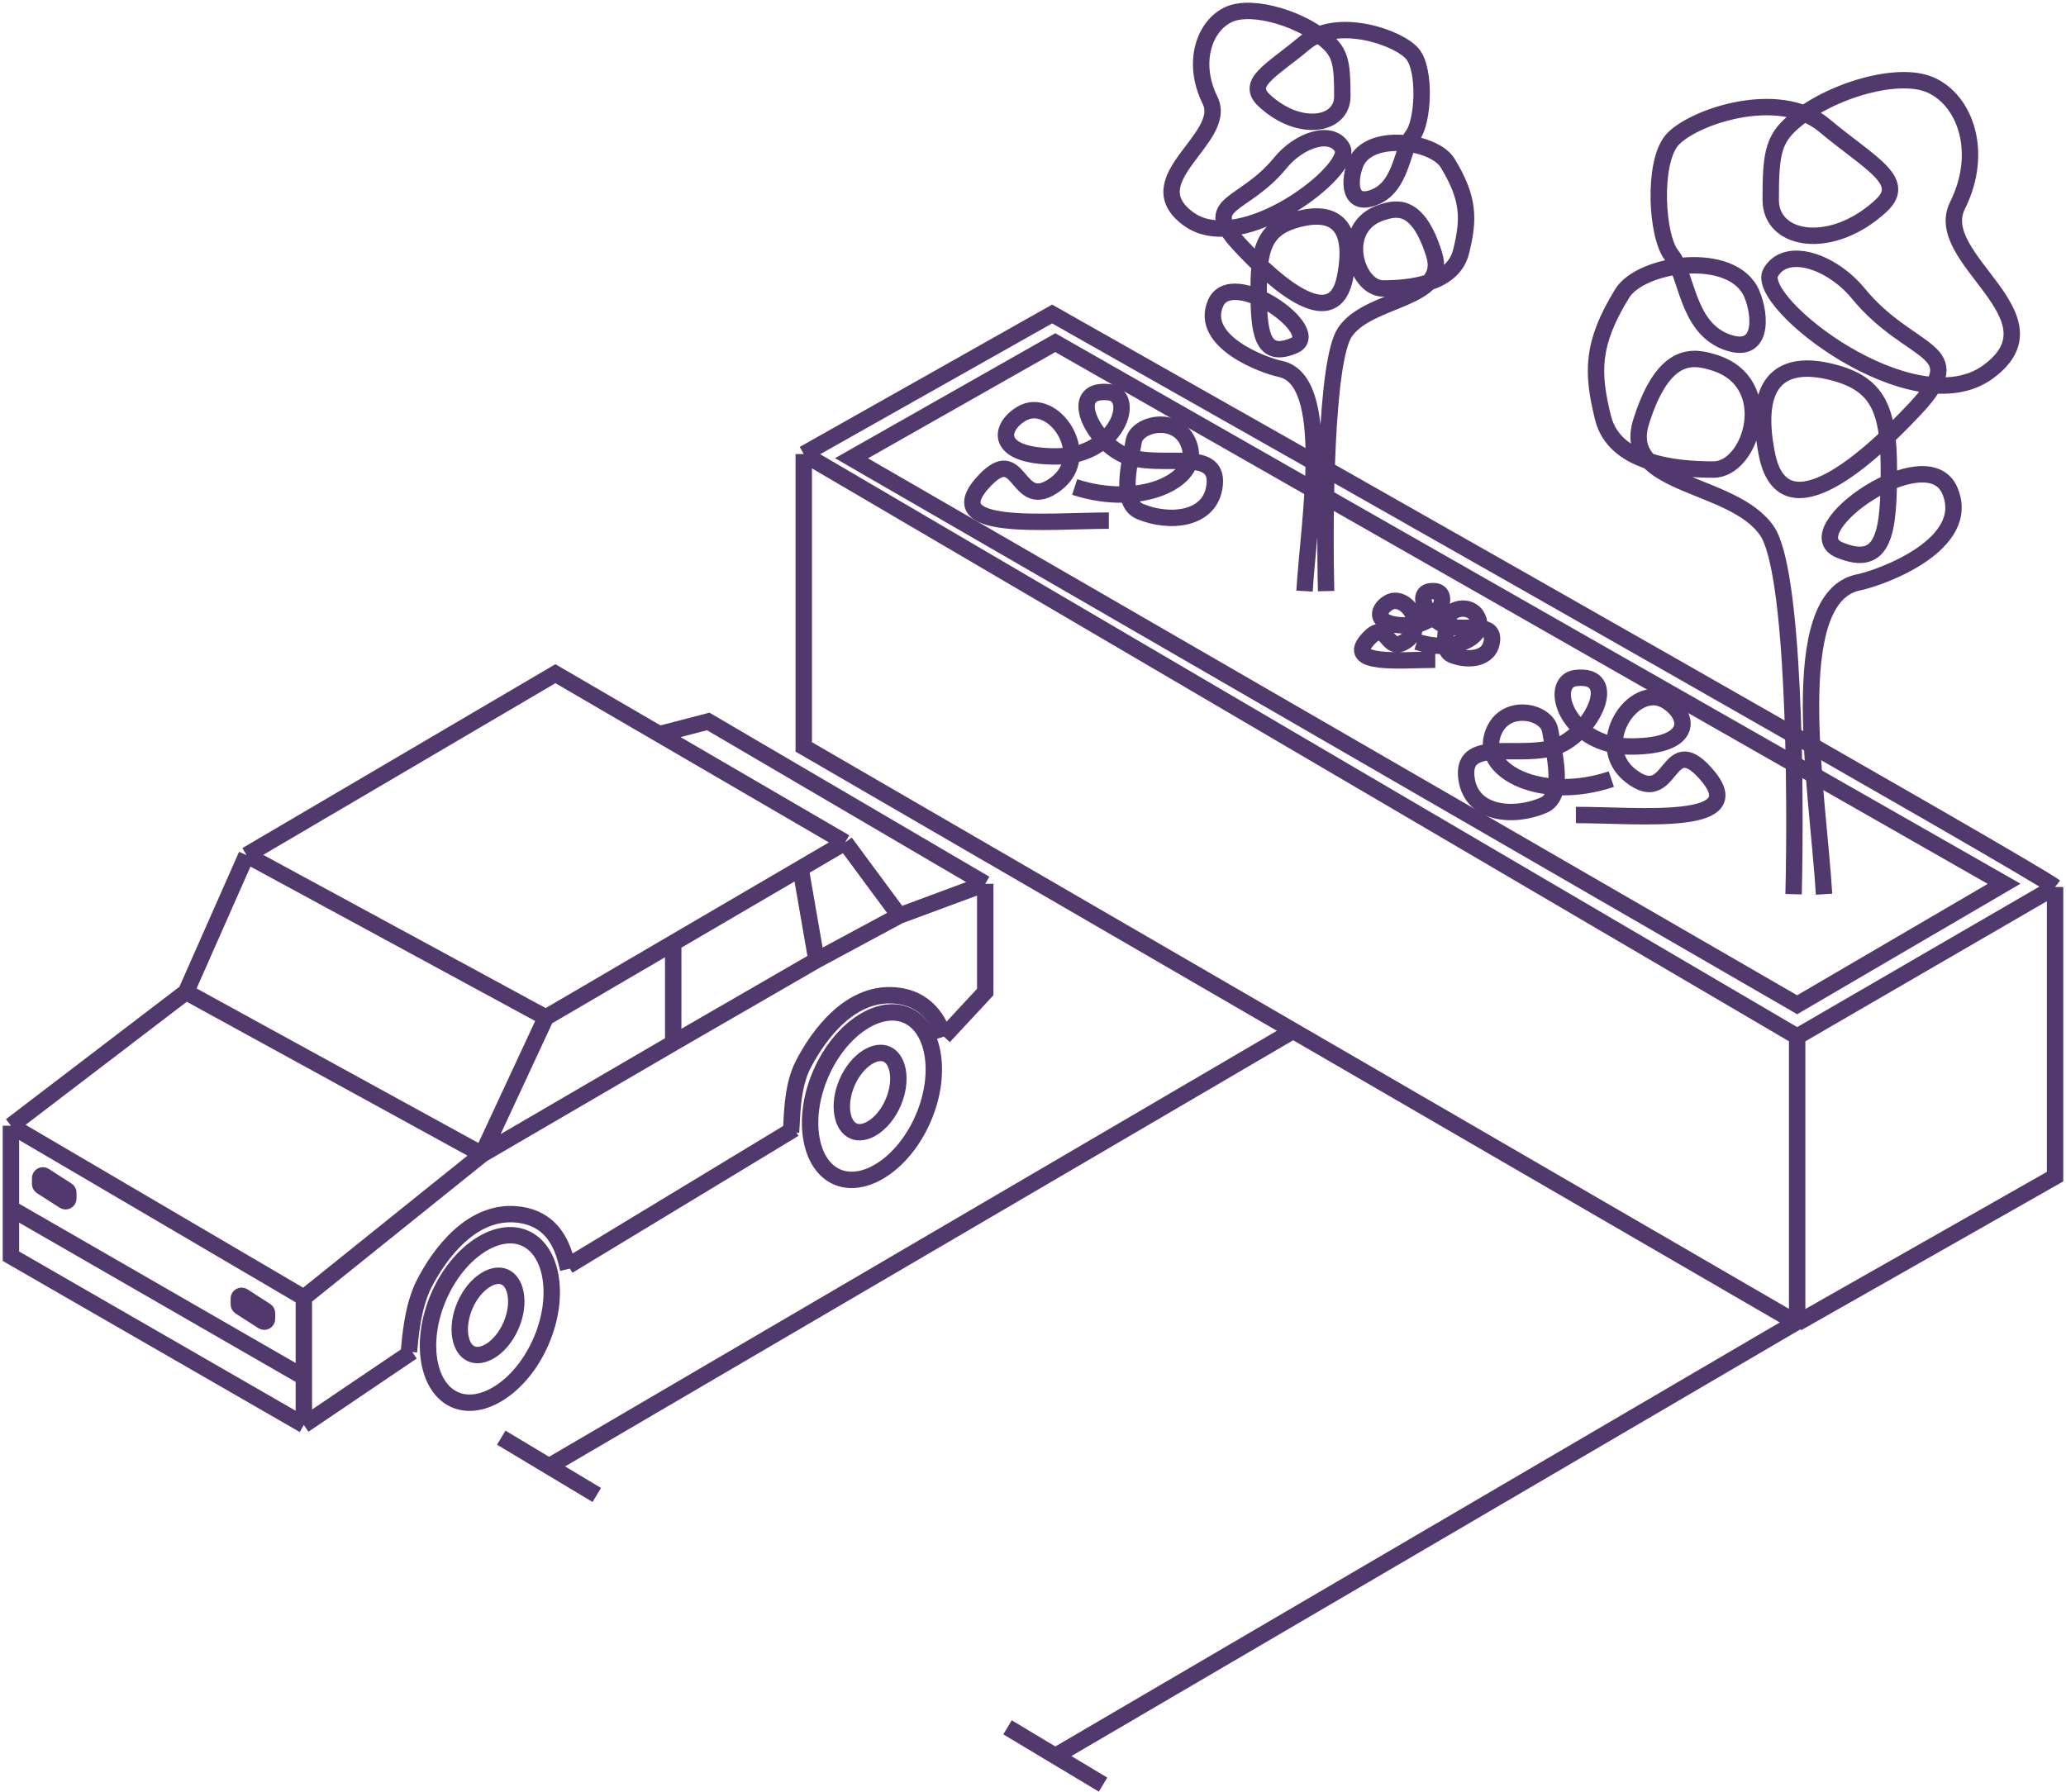
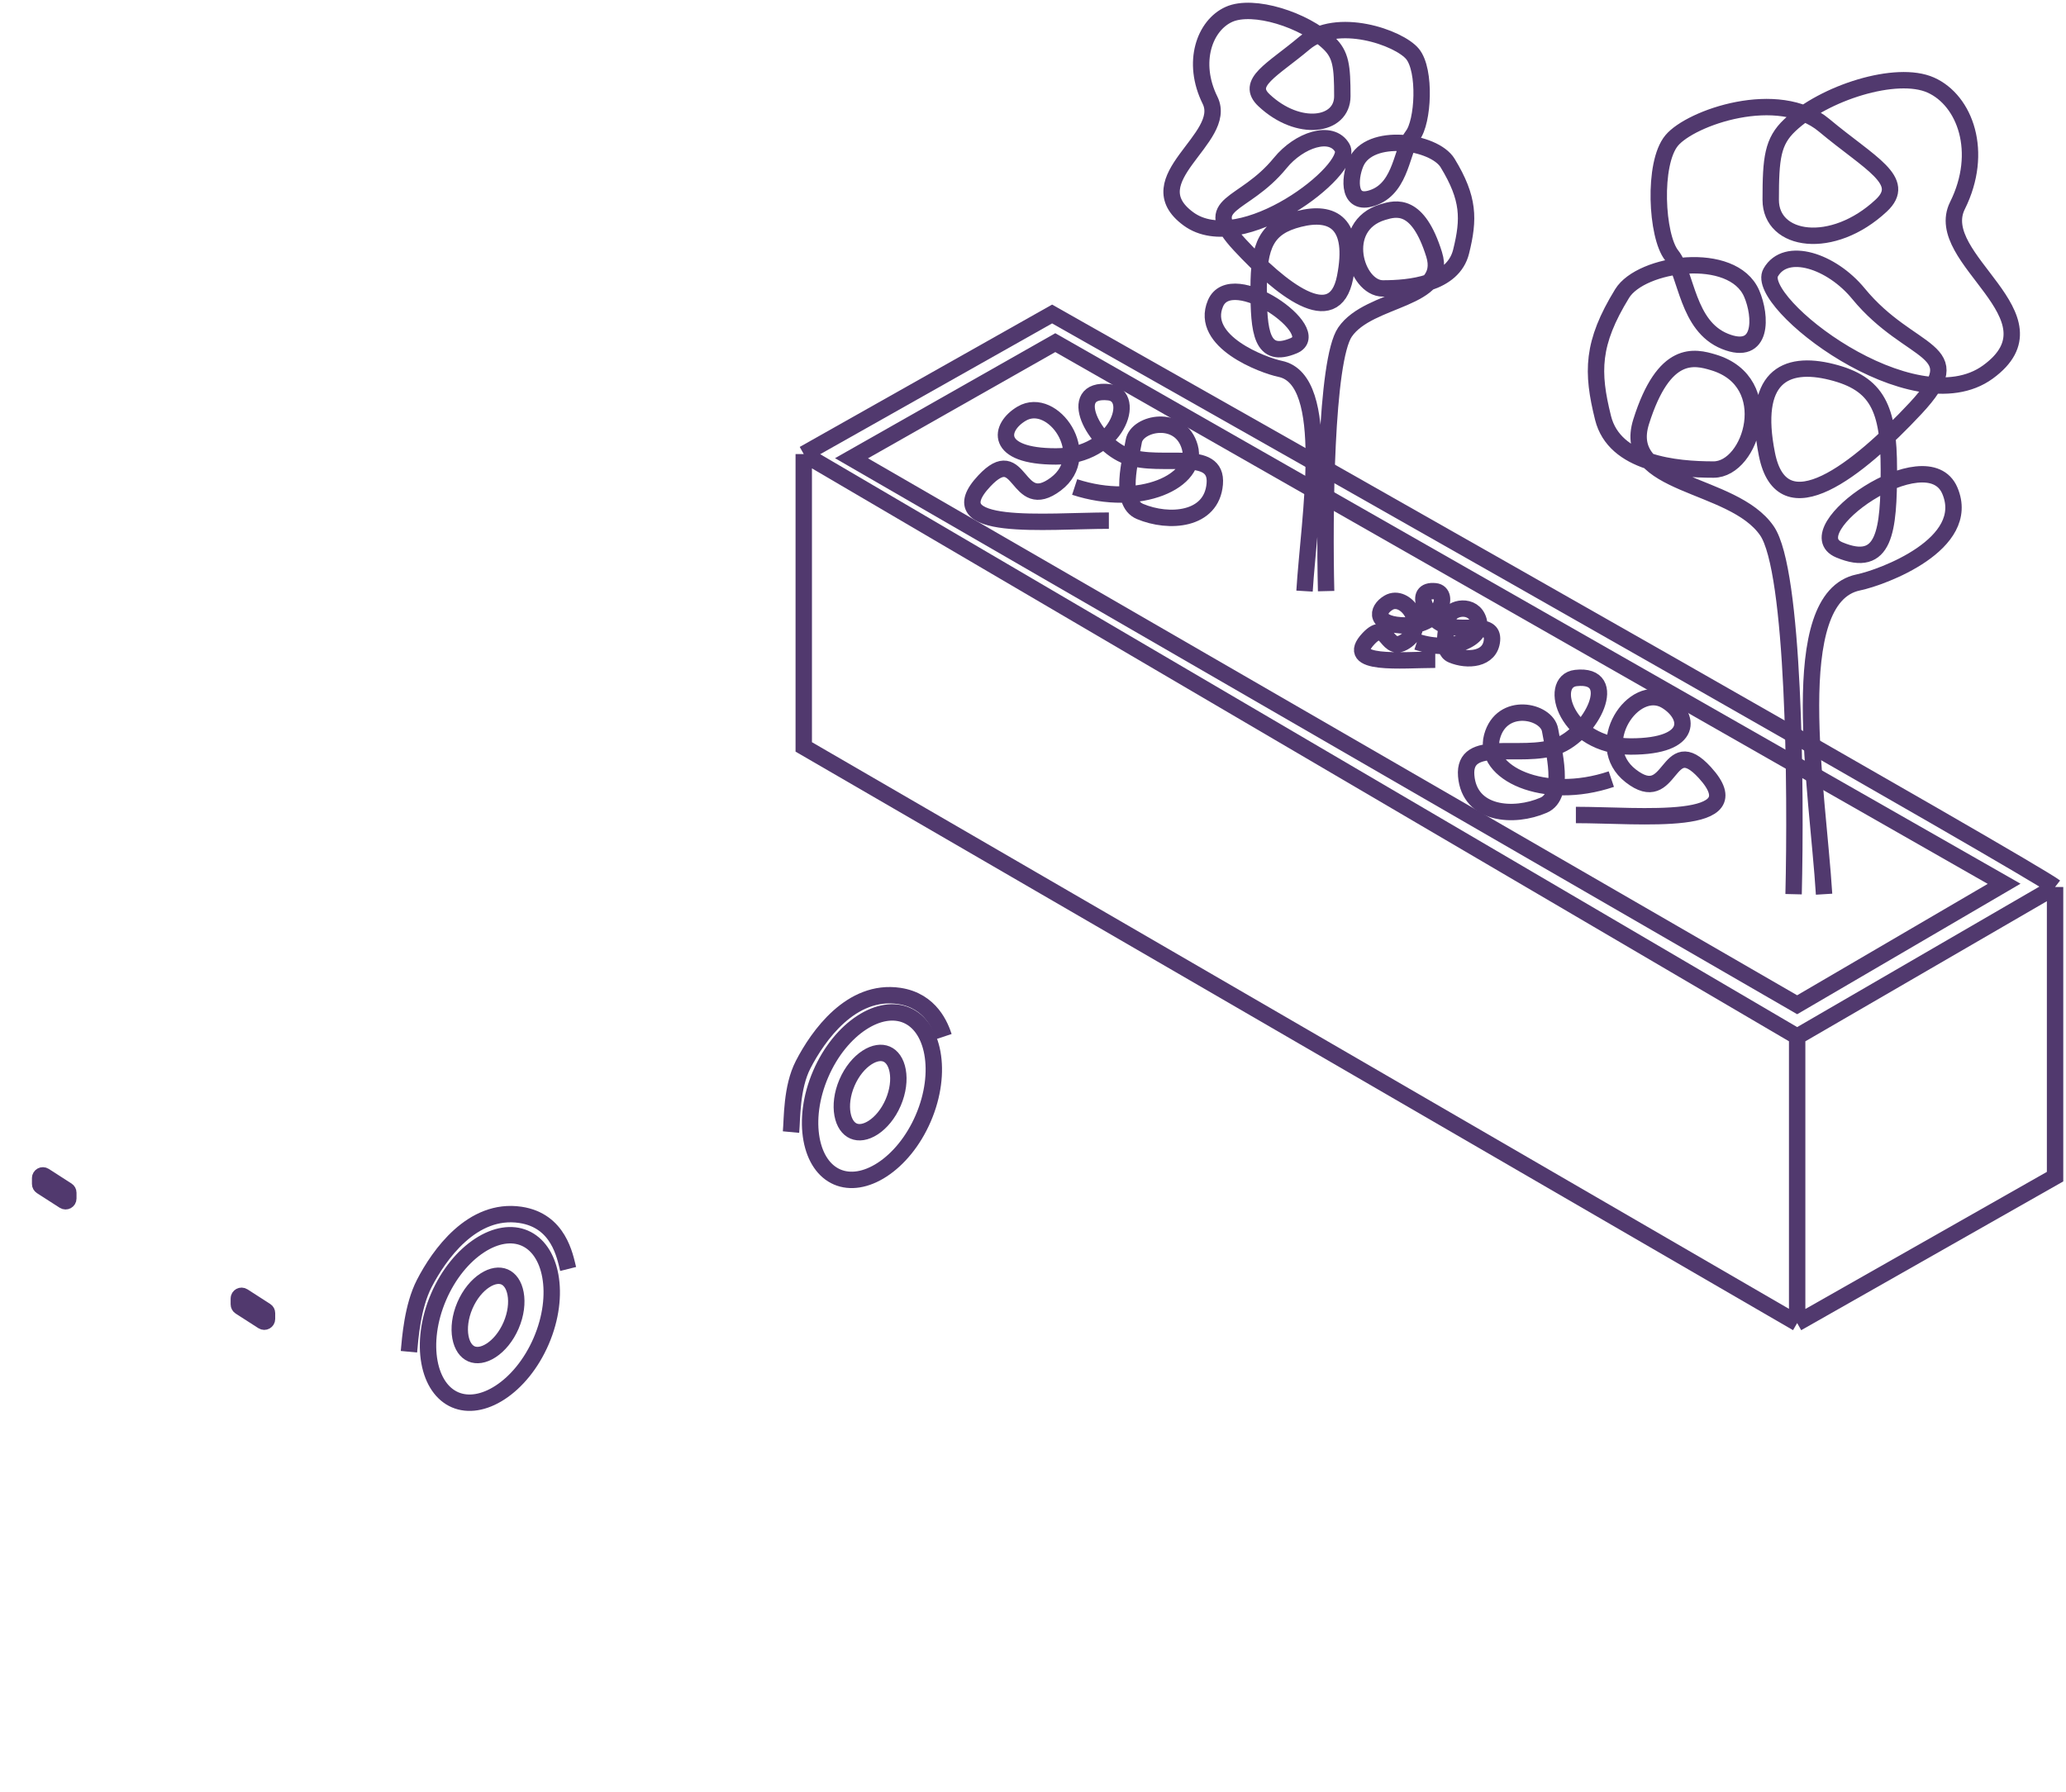
<svg xmlns="http://www.w3.org/2000/svg" width="189" height="164" viewBox="0 0 189 164" fill="none">
  <path d="M164.08 81.823C164.312 72.254 164.149 52.208 161.639 48.567C158.502 44.016 148.244 44.598 150.134 38.589C152.226 31.939 155.015 32.638 156.759 33.164C162.703 34.957 160.245 42.966 156.759 42.966C153.272 42.966 147.694 42.44 146.648 38.239C145.602 34.038 145.602 31.414 148.392 26.863C150.125 24.035 158.501 22.837 160.245 26.863C161.135 28.919 161.29 32.638 157.804 31.238C154.318 29.838 154.318 25.113 152.924 23.363C151.529 21.612 151.181 14.961 152.924 12.861C154.667 10.76 162.685 7.96 166.868 11.46C171.052 14.961 174.538 16.535 172.097 18.812C167.637 22.973 161.987 22.136 161.987 18.286C161.987 14.435 162.162 12.947 163.73 11.46C166.868 8.485 173.492 6.383 176.629 7.784C179.767 9.184 181.51 13.911 179.07 18.812C176.629 23.713 188.831 28.963 181.859 34.038C175.032 39.008 160.44 27.655 161.987 24.937C163.382 22.486 167.565 23.887 170.006 26.863C174.8 32.709 180.465 31.764 175.235 37.365C170.006 42.966 163.034 48.567 161.639 41.566C160.245 34.565 163.234 32.951 167.565 34.038C171.749 35.089 172.795 37.365 172.795 42.966C172.795 48.567 172.446 52.068 168.263 50.317C164.08 48.567 176.281 39.991 178.373 44.892C180.465 49.792 172.193 52.842 170.006 53.293C163.213 54.693 166.287 72.371 166.868 81.823" stroke="#51396E" stroke-width="1.5" />
  <path d="M121.315 54.089C121.151 47.269 121.266 32.98 123.044 30.385C125.266 27.142 132.532 27.556 131.193 23.273C129.712 18.533 127.736 19.032 126.501 19.407C122.29 20.685 124.032 26.393 126.501 26.393C128.971 26.393 132.922 26.018 133.663 23.024C134.404 20.03 134.403 18.159 132.428 14.916C131.2 12.9 125.267 12.046 124.032 14.916C123.401 16.381 123.292 19.032 125.761 18.034C128.23 17.036 128.23 13.668 129.218 12.42C130.205 11.173 130.452 6.432 129.218 4.935C127.983 3.438 122.303 1.442 119.34 3.937C116.377 6.432 113.908 7.554 115.636 9.177C118.796 12.143 122.798 11.546 122.798 8.802C122.798 6.057 122.673 4.996 121.563 3.937C119.34 1.816 114.648 0.318 112.426 1.316C110.204 2.314 108.969 5.683 110.697 9.177C112.426 12.67 103.783 16.412 108.722 20.03C113.558 23.572 123.893 15.48 122.798 13.543C121.81 11.796 118.846 12.794 117.117 14.916C113.722 19.082 109.709 18.409 113.413 22.401C117.117 26.393 122.056 30.385 123.044 25.395C124.032 20.405 121.914 19.255 118.846 20.03C115.883 20.778 115.142 22.401 115.142 26.393C115.142 30.385 115.389 32.88 118.352 31.633C121.315 30.385 112.673 24.272 111.191 27.766C109.709 31.259 115.569 33.433 117.117 33.754C121.929 34.752 119.752 47.352 119.34 54.089" stroke="#51396E" stroke-width="1.5" />
  <path d="M147.406 71.292C141.211 73.381 135.606 70.695 136.491 67.412C137.376 64.129 141.509 65.025 141.804 66.816C142.099 68.607 143.276 72.785 141.211 73.68C138.486 74.861 134.425 74.575 134.13 70.993C133.835 67.412 139.149 69.502 142.394 68.308C145.639 67.114 148.291 61.578 144.164 62.041C141.509 62.339 143.279 68.308 149.179 68.308C155.079 68.308 154.583 65.44 152.421 64.129C149.468 62.34 145.527 68.15 149.179 70.993C153.011 73.978 152.421 66.816 155.961 70.695C160.568 75.743 150.064 74.575 144.164 74.575" stroke="#51396E" stroke-width="1.5" />
  <path d="M98.311 44.563C104.292 46.522 109.704 44.004 108.849 40.926C107.995 37.849 104.004 38.689 103.72 40.367C103.435 42.046 102.298 45.963 104.292 46.803C106.923 47.91 110.843 47.641 111.128 44.284C111.413 40.926 106.283 42.885 103.15 41.766C100.017 40.647 97.456 35.456 101.441 35.891C104.004 36.171 102.295 41.766 96.599 41.766C90.902 41.766 91.381 39.077 93.468 37.849C96.319 36.171 100.125 41.618 96.599 44.284C92.899 47.081 93.468 40.367 90.05 44.004C85.602 48.736 95.744 47.641 101.441 47.641" stroke="#51396E" stroke-width="1.5" />
  <path d="M129.623 58.729C132.827 59.773 135.726 58.431 135.269 56.789C134.811 55.148 132.673 55.596 132.521 56.491C132.368 57.386 131.759 59.475 132.827 59.923C134.237 60.514 136.337 60.37 136.49 58.58C136.642 56.789 133.894 57.834 132.215 57.237C130.537 56.64 129.165 53.872 131.3 54.104C132.673 54.253 131.758 57.237 128.706 57.237C125.654 57.237 125.911 55.803 127.029 55.148C128.556 54.253 130.595 57.158 128.706 58.58C126.724 60.072 127.029 56.491 125.198 58.431C122.815 60.954 128.248 60.37 131.3 60.37" stroke="#51396E" stroke-width="1.5" />
-   <path d="M1 103.008L17.02 90.774M1 103.008L27.797 118.737M1 103.008V110.581M17.02 90.774L44.109 105.629M17.02 90.774L22.555 78.249M44.109 105.629L27.797 118.737M44.109 105.629L49.935 93.104M44.109 105.629L61.586 95.435M27.797 118.737V126.019M27.797 130.388L1 114.95V110.581M27.797 130.388V126.019M27.797 130.388L37.701 123.689M27.797 126.019L1 110.581M22.555 78.249L49.935 93.104M22.555 78.249L50.808 61.647L60.311 67.181M49.935 93.104L61.586 86.287M61.586 95.435L74.693 87.861M61.586 95.435V86.287M82.266 83.784L90.131 80.871M82.266 83.784L77.315 77.084M82.266 83.784L74.693 87.861M90.131 80.871V90.774L86.344 94.852M90.131 80.871L64.79 66.016L60.311 67.181M72.654 103.299L51.974 115.824M77.315 77.084L73.237 79.47M77.315 77.084L60.311 67.181M73.237 79.47L74.693 87.861M73.237 79.47L61.586 86.287" stroke="#51396E" stroke-width="1.5" />
  <path d="M82.951 92.905C84.134 93.414 84.98 94.633 85.296 96.357C85.61 98.075 85.372 100.206 84.461 102.322C83.551 104.438 82.167 106.076 80.704 107.029C79.235 107.986 77.769 108.209 76.585 107.7C75.401 107.191 74.555 105.972 74.24 104.248C73.926 102.53 74.164 100.399 75.075 98.283C75.985 96.167 77.368 94.529 78.832 93.576C80.3 92.619 81.767 92.396 82.951 92.905Z" stroke="#51396E" stroke-width="1.5" />
  <path d="M81.112 96.455C81.583 96.657 81.97 97.165 82.121 97.986C82.27 98.801 82.159 99.838 81.71 100.884C81.26 101.929 80.583 102.722 79.888 103.175C79.188 103.631 78.554 103.698 78.082 103.495C77.612 103.292 77.224 102.785 77.073 101.964C76.924 101.148 77.035 100.111 77.484 99.066C77.934 98.021 78.611 97.227 79.306 96.775C80.006 96.319 80.641 96.252 81.112 96.455Z" stroke="#51396E" stroke-width="1.5" />
  <path d="M46.158 116.845C46.63 117.048 47.017 117.555 47.168 118.377C47.317 119.192 47.206 120.229 46.757 121.274C46.307 122.32 45.63 123.113 44.935 123.565C44.235 124.021 43.6 124.088 43.129 123.886C42.658 123.683 42.27 123.176 42.12 122.354C41.971 121.539 42.082 120.502 42.531 119.457C42.981 118.411 43.658 117.618 44.353 117.166C45.053 116.71 45.687 116.643 46.158 116.845Z" stroke="#51396E" stroke-width="1.5" />
  <path d="M47.998 113.294C49.182 113.803 50.028 115.022 50.343 116.746C50.657 118.464 50.419 120.594 49.509 122.71C48.598 124.826 47.215 126.465 45.751 127.418C44.283 128.375 42.816 128.598 41.632 128.089C40.449 127.58 39.603 126.361 39.287 124.637C38.973 122.919 39.212 120.788 40.122 118.672C41.032 116.556 42.416 114.918 43.879 113.965C45.348 113.008 46.814 112.784 47.998 113.294Z" stroke="#51396E" stroke-width="1.5" />
  <path d="M24.311 119.947C24.383 119.993 24.426 120.072 24.426 120.157L24.426 120.692C24.426 120.89 24.208 121.009 24.041 120.902L21.963 119.566C21.892 119.52 21.849 119.442 21.849 119.357L21.848 118.821C21.848 118.623 22.067 118.504 22.234 118.611L24.311 119.947Z" stroke="#51396E" stroke-width="1.5" />
  <path d="M6.135 108.927C6.206 108.973 6.25 109.052 6.25 109.137L6.25 109.672C6.25 109.87 6.032 109.989 5.865 109.883L3.787 108.547C3.716 108.501 3.672 108.422 3.672 108.337L3.672 107.801C3.672 107.604 3.891 107.484 4.057 107.591L6.135 108.927Z" stroke="#51396E" stroke-width="1.5" />
  <path d="M37.41 123.69C37.523 122.485 37.728 119.549 38.812 117.445C40.167 114.816 43.201 110.508 47.604 111.165C51.127 111.691 51.682 114.951 51.974 116.117" stroke="#51396E" stroke-width="1.5" />
  <path d="M72.363 103.591C72.476 102.386 72.39 99.517 73.474 97.414C74.829 94.784 77.863 90.476 82.266 91.134C85.179 91.569 86.053 93.979 86.344 94.853" stroke="#51396E" stroke-width="1.5" />
-   <path d="M118.384 94.269L50.226 134.175M50.226 134.175L45.856 131.553M50.226 134.175L54.595 136.796M164.698 120.776L96.539 160.681M96.539 160.681L92.169 158.059M96.539 160.681L100.908 163.302" stroke="#51396E" stroke-width="1.5" />
  <path d="M164.406 121.067L73.528 68.346V41.549M164.406 121.067V94.852M164.406 121.067L188 107.669V81.162M164.406 94.852L73.528 41.549M164.406 94.852L188 81.162M73.528 41.549L96.248 28.732C125.958 45.529 185.903 79.531 188 81.162" stroke="#51396E" stroke-width="1.5" />
  <path d="M164.407 91.939L77.897 41.932L96.539 31.354L183.34 80.871L164.407 91.939Z" stroke="#51396E" stroke-width="1.5" />
</svg>